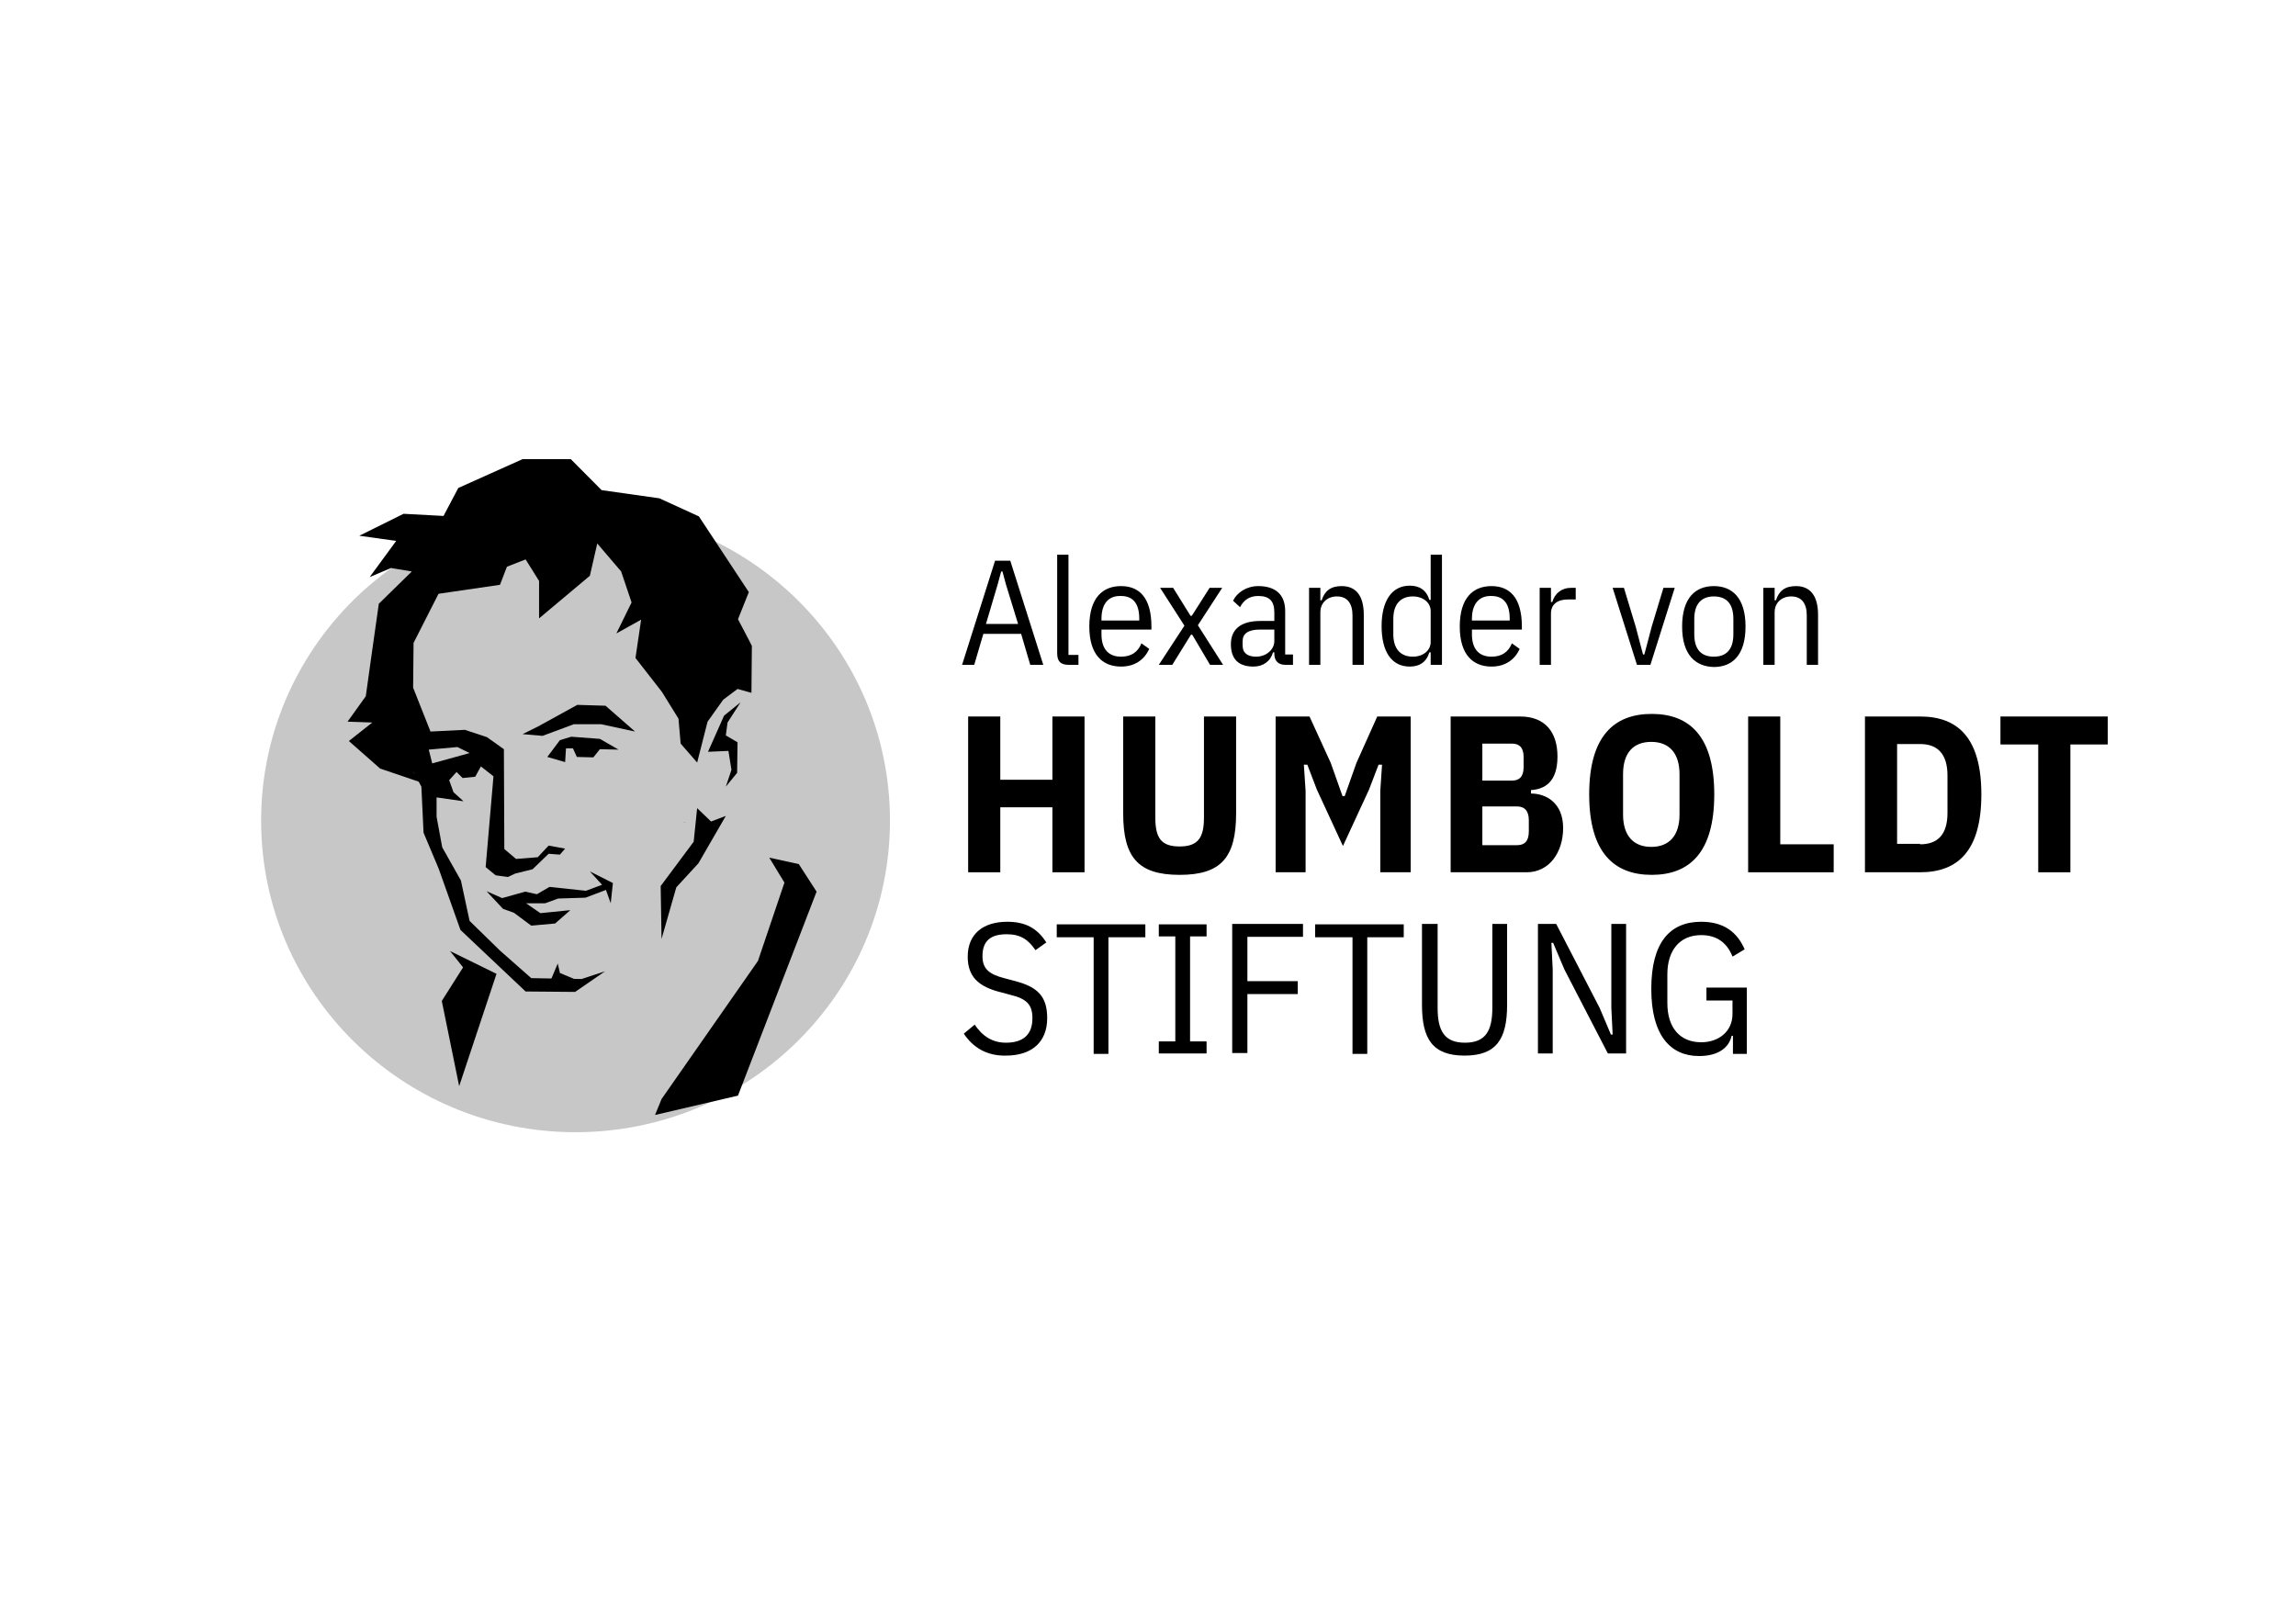
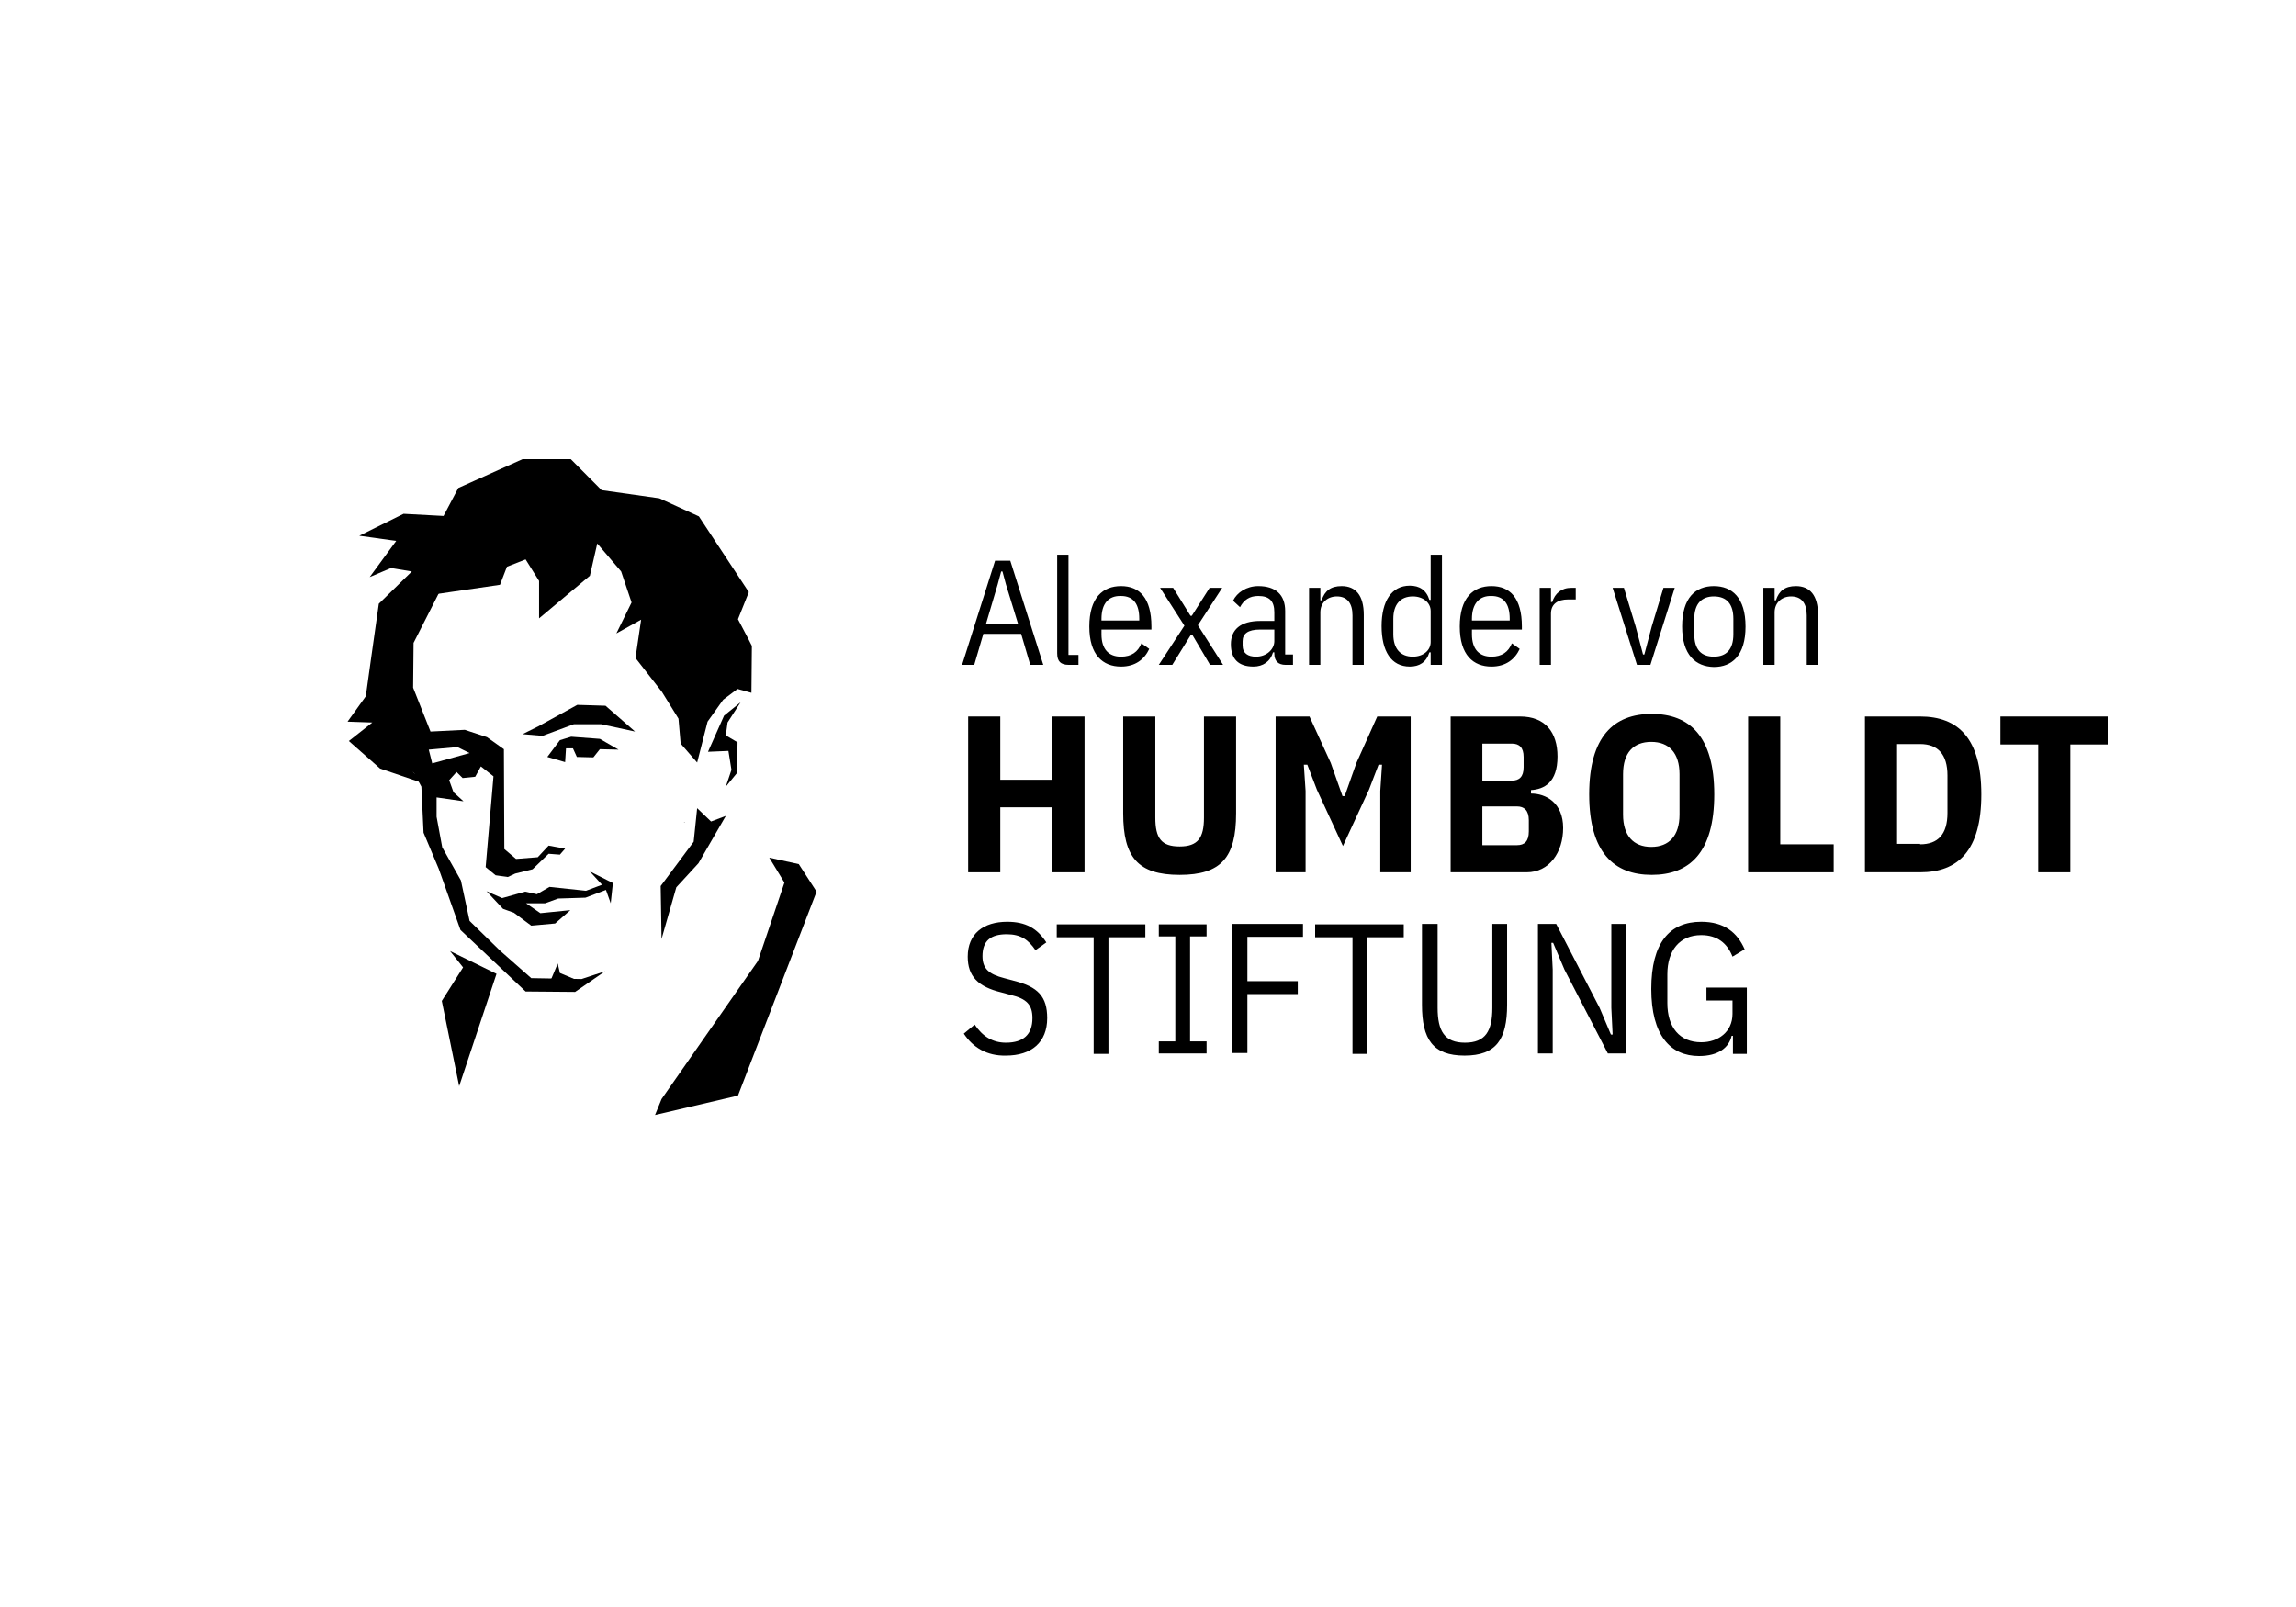
<svg xmlns="http://www.w3.org/2000/svg" width="500" height="350" viewBox="0 0 500 350">
  <g id="Gruppe">
    <g id="Alexander-von-Humboldt-Stiftung--Foundation">
      <g id="g1">
        <path id="Pfad" fill="#000000" stroke="none" d="M 224.358 144.802 L 222.372 138.053 L 214.144 138.053 L 212.158 144.802 L 209.51 144.802 L 216.698 122.12 L 220.008 122.12 L 227.196 144.802 L 224.358 144.802 Z M 219.062 127.275 L 218.305 124.463 L 218.022 124.463 L 217.265 127.275 L 214.712 135.898 L 221.71 135.898 L 219.062 127.275 Z M 232.776 144.802 C 230.979 144.802 230.222 144.052 230.222 142.271 L 230.222 120.807 L 232.681 120.807 L 232.681 142.646 L 234.856 142.646 L 234.856 144.802 L 232.776 144.802 Z M 237.221 136.46 C 237.221 130.18 240.152 127.65 244.125 127.65 C 248.097 127.65 250.745 130.18 250.745 136.46 L 250.745 137.116 L 239.869 137.116 L 239.869 138.147 C 239.869 141.428 241.476 143.021 244.125 143.021 C 246.394 143.021 247.813 141.99 248.57 140.115 L 250.272 141.334 C 249.232 143.583 247.246 145.177 244.125 145.177 C 240.152 145.177 237.221 142.646 237.221 136.46 Z M 239.869 134.773 L 239.869 135.148 L 248.097 135.148 L 248.097 134.773 C 248.097 131.492 246.773 129.805 244.125 129.805 C 241.382 129.712 239.869 131.492 239.869 134.773 Z" />
        <path id="path1" fill="#000000" stroke="none" d="M 252.353 144.802 L 257.932 136.273 L 252.636 128.025 L 255.473 128.025 L 259.257 134.117 L 259.54 134.117 L 263.418 128.025 L 266.16 128.025 L 260.864 136.179 L 266.35 144.802 L 263.512 144.802 L 259.635 138.241 L 259.352 138.241 L 255.285 144.802 L 252.353 144.802 Z" />
        <path id="path2" fill="#000000" stroke="none" d="M 279.969 144.802 C 278.361 144.802 277.51 143.958 277.51 142.365 L 277.51 142.084 L 277.226 142.084 C 276.659 144.052 275.051 145.177 272.97 145.177 C 269.66 145.177 268.052 143.49 268.052 140.303 C 268.052 137.21 270.038 135.242 274.483 135.242 L 277.51 135.242 L 277.51 133.367 C 277.51 130.93 276.469 129.805 274.01 129.805 C 272.119 129.805 270.889 130.649 270.038 132.242 L 268.525 130.836 C 269.376 129.056 271.457 127.65 274.01 127.65 C 277.793 127.65 279.874 129.524 279.874 133.086 L 279.874 142.552 L 281.576 142.552 L 281.576 144.802 L 279.969 144.802 Z M 277.51 139.647 L 277.51 137.116 L 274.389 137.116 C 271.741 137.116 270.606 138.053 270.606 139.647 L 270.606 140.584 C 270.606 142.271 271.741 143.021 273.538 143.021 C 275.807 143.021 277.51 141.428 277.51 139.647 Z M 285.076 144.802 L 285.076 128.025 L 287.535 128.025 L 287.535 130.743 L 287.818 130.743 C 288.48 128.681 289.805 127.65 292.169 127.65 C 295.195 127.65 296.992 129.618 296.992 133.929 L 296.992 144.802 L 294.533 144.802 L 294.533 134.023 C 294.533 131.399 293.398 129.899 291.129 129.899 C 289.143 129.899 287.535 131.211 287.535 133.367 L 287.535 144.802 L 285.076 144.802 Z M 311.557 142.084 L 311.273 142.084 C 310.611 144.24 309.098 145.177 307.017 145.177 C 302.951 145.177 300.87 141.803 300.87 136.366 C 300.87 130.93 303.045 127.556 307.017 127.556 C 309.098 127.556 310.611 128.493 311.273 130.649 L 311.557 130.649 L 311.557 120.807 L 314.016 120.807 L 314.016 144.802 L 311.557 144.802 L 311.557 142.084 Z M 311.557 139.834 L 311.557 133.086 C 311.557 131.211 309.855 129.899 307.679 129.899 C 304.937 129.899 303.423 131.68 303.423 134.773 L 303.423 138.147 C 303.423 141.24 304.937 143.021 307.679 143.021 C 309.855 143.021 311.557 141.709 311.557 139.834 Z M 317.893 136.46 C 317.893 130.18 320.825 127.65 324.797 127.65 C 328.77 127.65 331.418 130.18 331.418 136.46 L 331.418 137.116 L 320.542 137.116 L 320.542 138.147 C 320.542 141.428 322.149 143.021 324.797 143.021 C 327.067 143.021 328.486 141.99 329.243 140.115 L 330.945 141.334 C 329.905 143.583 327.918 145.177 324.797 145.177 C 320.825 145.177 317.893 142.646 317.893 136.46 Z M 320.542 134.773 L 320.542 135.148 L 328.77 135.148 L 328.77 134.773 C 328.77 131.492 327.446 129.805 324.797 129.805 C 322.149 129.712 320.542 131.492 320.542 134.773 Z M 335.295 144.802 L 335.295 128.025 L 337.754 128.025 L 337.754 131.118 L 338.038 131.118 C 338.606 129.243 340.024 128.025 342.199 128.025 L 343.145 128.025 L 343.145 130.555 L 341.537 130.555 C 339.173 130.555 337.754 131.586 337.754 133.648 L 337.754 144.802 L 335.295 144.802 Z" />
        <path id="path3" fill="#000000" stroke="none" d="M 356.481 144.802 L 351.184 128.025 L 353.643 128.025 L 356.197 136.46 L 357.805 142.553 L 358.088 142.553 L 359.696 136.46 L 362.249 128.025 L 364.708 128.025 L 359.412 144.802 Z" />
        <path id="path4" fill="#000000" stroke="none" d="M 366.316 136.46 C 366.316 130.18 369.248 127.65 373.22 127.65 C 377.192 127.65 380.124 130.18 380.124 136.46 C 380.124 142.74 377.192 145.271 373.22 145.271 C 369.248 145.177 366.316 142.646 366.316 136.46 Z M 377.476 138.147 L 377.476 134.773 C 377.476 131.492 375.963 129.899 373.22 129.899 C 370.572 129.899 368.964 131.492 368.964 134.773 L 368.964 138.147 C 368.964 141.428 370.477 143.021 373.22 143.021 C 375.963 143.021 377.476 141.428 377.476 138.147 Z M 384.002 144.802 L 384.002 128.025 L 386.461 128.025 L 386.461 130.743 L 386.744 130.743 C 387.406 128.681 388.73 127.65 391.095 127.65 C 394.121 127.65 395.918 129.618 395.918 133.929 L 395.918 144.802 L 393.459 144.802 L 393.459 134.023 C 393.459 131.399 392.324 129.899 390.055 129.899 C 388.068 129.899 386.461 131.211 386.461 133.367 L 386.461 144.802 L 384.002 144.802 Z" />
      </g>
      <g id="g2">
        <path id="path5" fill="#000000" stroke="none" d="M 229.182 175.826 L 217.832 175.826 L 217.832 189.98 L 210.834 189.98 L 210.834 156.05 L 217.832 156.05 L 217.832 169.828 L 229.182 169.828 L 229.182 156.05 L 236.18 156.05 L 236.18 189.98 L 229.182 189.98 Z" />
        <path id="path6" fill="#000000" stroke="none" d="M 251.596 156.05 L 251.596 178.076 C 251.596 182.575 252.92 184.356 256.892 184.356 C 260.864 184.356 262.188 182.481 262.188 178.076 L 262.188 156.05 L 269.187 156.05 L 269.187 177.139 C 269.187 186.699 265.971 190.542 256.892 190.542 C 247.813 190.542 244.597 186.699 244.597 177.139 L 244.597 156.05 L 251.596 156.05 Z" />
        <path id="path7" fill="#000000" stroke="none" d="M 300.586 172.265 L 300.965 166.547 L 300.208 166.547 L 298.127 171.983 L 292.453 184.262 L 286.778 171.983 L 284.698 166.547 L 283.941 166.547 L 284.319 172.265 L 284.319 189.98 L 277.794 189.98 L 277.794 156.05 L 285.17 156.05 L 289.805 166.173 L 292.358 173.39 L 292.831 173.39 L 295.385 166.173 L 299.924 156.05 L 307.206 156.05 L 307.206 189.98 L 300.586 189.98 Z" />
        <path id="path8" fill="#000000" stroke="none" d="M 315.813 156.05 L 331.039 156.05 C 336.525 156.05 339.173 159.518 339.173 164.766 C 339.173 170.484 336.241 171.89 333.404 172.077 L 333.404 172.827 C 336.619 172.827 340.402 174.795 340.402 180.325 C 340.402 185.668 337.376 189.979 332.458 189.979 L 315.907 189.979 L 315.907 156.05 L 315.813 156.05 Z M 322.811 170.015 L 329.242 170.015 C 330.85 170.015 331.796 169.172 331.796 167.11 L 331.796 164.86 C 331.796 162.798 330.85 161.955 329.242 161.955 L 322.811 161.955 L 322.811 170.015 Z M 322.811 184.074 L 330.377 184.074 C 331.985 184.074 332.931 183.231 332.931 181.075 L 332.931 178.638 C 332.931 176.482 331.891 175.639 330.377 175.639 L 322.811 175.639 L 322.811 184.074 Z M 346.077 173.015 C 346.077 160.361 351.468 155.487 359.696 155.487 C 367.924 155.487 373.315 160.361 373.315 173.015 C 373.315 185.668 367.924 190.542 359.696 190.542 C 351.468 190.542 346.077 185.668 346.077 173.015 Z M 365.749 177.42 L 365.749 168.609 C 365.749 164.017 363.479 161.58 359.601 161.58 C 355.724 161.58 353.454 163.923 353.454 168.609 L 353.454 177.42 C 353.454 182.012 355.724 184.449 359.601 184.449 C 363.479 184.449 365.749 182.012 365.749 177.42 Z" />
        <path id="path9" fill="#000000" stroke="none" d="M 380.692 189.98 L 380.692 156.05 L 387.69 156.05 L 387.69 183.887 L 399.323 183.887 L 399.323 189.98 Z" />
        <path id="path10" fill="#000000" stroke="none" d="M 406.132 156.05 L 418.143 156.05 C 426.466 156.05 431.479 160.83 431.479 173.015 C 431.479 185.199 426.466 189.979 418.143 189.979 L 406.132 189.979 L 406.132 156.05 Z M 418.143 183.887 C 422.021 183.887 424.102 181.731 424.102 177.045 L 424.102 168.89 C 424.102 164.298 422.021 162.048 418.143 162.048 L 413.131 162.048 L 413.131 183.793 L 418.143 183.793 L 418.143 183.887 Z" />
        <path id="path11" fill="#000000" stroke="none" d="M 450.867 162.142 L 450.867 189.98 L 443.868 189.98 L 443.868 162.142 L 435.64 162.142 L 435.64 156.05 L 459 156.05 L 459 162.142 Z" />
      </g>
      <g id="g3">
        <path id="path12" fill="#000000" stroke="none" d="M 209.888 225.127 L 212.253 223.159 C 213.955 225.69 216.13 227.096 219.062 227.096 C 222.845 227.096 224.831 225.315 224.831 221.753 C 224.831 218.848 223.602 217.535 220.102 216.692 L 218.022 216.129 C 213.009 214.911 210.74 212.661 210.74 208.35 C 210.74 203.382 214.144 200.758 219.346 200.758 C 223.318 200.758 225.872 202.164 227.858 205.257 L 225.493 206.944 C 223.98 204.695 222.278 203.476 219.251 203.476 C 215.752 203.476 213.955 204.882 213.955 208.256 C 213.955 210.974 215.374 212.193 218.684 213.036 L 220.765 213.599 C 226.061 214.911 228.047 217.067 228.047 221.753 C 228.047 227.002 224.642 229.907 219.062 229.907 C 214.901 230.001 211.874 228.127 209.888 225.127 Z" />
        <path id="path13" fill="#000000" stroke="none" d="M 241.382 204.132 L 241.382 229.533 L 238.166 229.533 L 238.166 204.132 L 230.127 204.132 L 230.127 201.32 L 249.421 201.32 L 249.421 204.132 Z" />
        <path id="path14" fill="#000000" stroke="none" d="M 252.353 229.439 L 252.353 226.814 L 255.947 226.814 L 255.947 203.945 L 252.353 203.945 L 252.353 201.32 L 262.756 201.32 L 262.756 203.945 L 259.162 203.945 L 259.162 226.814 L 262.756 226.814 L 262.756 229.439 Z" />
        <path id="path15" fill="#000000" stroke="none" d="M 268.336 229.439 L 268.336 201.227 L 283.752 201.227 L 283.752 204.038 L 271.646 204.038 L 271.646 213.693 L 282.617 213.693 L 282.617 216.505 L 271.646 216.505 L 271.646 229.345 L 268.336 229.345 Z" />
        <path id="path16" fill="#000000" stroke="none" d="M 297.749 204.132 L 297.749 229.533 L 294.534 229.533 L 294.534 204.132 L 286.4 204.132 L 286.4 201.32 L 305.693 201.32 L 305.693 204.132 Z" />
        <path id="path17" fill="#000000" stroke="none" d="M 313.07 201.227 L 313.07 219.504 C 313.07 224.565 314.583 227.096 319.028 227.096 C 323.474 227.096 324.987 224.565 324.987 219.504 L 324.987 201.227 L 328.202 201.227 L 328.202 218.848 C 328.202 226.346 325.838 229.907 318.934 229.907 C 312.03 229.907 309.665 226.346 309.665 218.848 L 309.665 201.227 L 313.07 201.227 Z" />
        <path id="path18" fill="#000000" stroke="none" d="M 340.686 211.162 L 338.227 205.351 L 337.849 205.351 L 338.133 211.162 L 338.133 229.439 L 334.917 229.439 L 334.917 201.227 L 338.89 201.227 L 348.347 219.504 L 350.806 225.315 L 351.184 225.315 L 350.901 219.504 L 350.901 201.227 L 354.116 201.227 L 354.116 229.439 L 350.144 229.439 Z" />
        <path id="path19" fill="#000000" stroke="none" d="M 377.476 225.596 L 377.098 225.596 C 376.53 228.127 374.261 230.001 370.005 230.001 C 363.763 230.001 359.601 225.502 359.601 215.38 C 359.601 205.351 363.574 200.758 370.478 200.758 C 375.49 200.758 378.327 203.101 379.935 206.757 L 377.287 208.35 C 376.152 205.444 373.977 203.664 370.478 203.664 C 365.749 203.664 363.101 207.038 363.101 212.193 L 363.101 218.473 C 363.101 223.721 365.749 227.002 370.478 227.002 C 374.166 227.002 377.287 224.752 377.287 220.816 L 377.287 217.91 L 371.612 217.91 L 371.612 215.098 L 380.408 215.098 L 380.408 229.533 L 377.382 229.533 L 377.382 225.596 L 377.476 225.596 Z" />
      </g>
-       <path id="path20" fill="#c7c7c7" stroke="none" d="M 193.81 178.732 C 193.81 216.209 163.154 246.591 125.338 246.591 C 87.521 246.591 56.865 216.209 56.865 178.732 C 56.865 141.254 87.521 110.873 125.338 110.873 C 163.154 110.873 193.81 141.254 193.81 178.732 Z" />
      <g id="g4">
        <path id="path21" fill="#000000" stroke="none" d="M 121.933 161.204 L 124.392 160.455 L 130.634 160.923 L 134.701 163.267 L 130.634 163.173 L 129.215 164.954 L 125.622 164.86 L 124.77 162.985 L 123.257 162.985 L 123.068 165.985 L 119.19 164.86 Z" />
        <path id="path22" fill="#000000" stroke="none" d="M 121.46 209.85 L 121.933 211.912 L 125.716 213.505 L 121.176 214.348 L 120.042 213.224 Z" />
        <path id="path23" fill="#000000" stroke="none" d="M 161.276 152.956 L 157.683 155.862 L 154.183 163.735 L 158.628 163.548 L 159.29 167.672 L 158.061 171.327 L 160.52 168.328 L 160.615 161.673 L 158.061 160.173 L 158.439 157.362 Z" />
        <path id="path24" fill="#000000" stroke="none" d="M 160.709 238.624 L 177.827 194.197 L 173.95 188.199 L 167.519 186.792 L 170.828 192.228 L 165.059 209.288 L 144.064 239.374 L 142.645 242.842" />
        <path id="path25" fill="#000000" stroke="none" d="M 98.005 207.131 L 100.843 210.693 L 96.208 218.004 L 99.992 236.562 L 108.125 212.099 Z" />
        <path id="path26" fill="#000000" stroke="none" d="M 151.819 176.014 L 151.062 183.324 L 143.874 192.978 L 144.064 204.507 L 147.279 193.259 L 152.103 188.011 L 158.061 177.701 L 154.845 178.919 Z" />
        <path id="path27" fill="#000000" stroke="none" d="M 149.171 179.107 L 148.981 179.107 L 148.981 179.2 Z" />
        <path id="path28" fill="#000000" stroke="none" d="M 162.979 139.178 L 160.709 134.867 L 163.073 128.962 L 152.197 112.466 L 143.591 108.53 L 131.012 106.749 L 124.298 100 L 113.799 100 L 99.802 106.28 L 96.587 112.372 L 87.886 111.903 L 78.239 116.684 L 86.278 117.808 L 80.509 125.682 L 85.143 123.713 L 89.683 124.463 L 82.495 131.493 L 80.887 142.834 L 79.658 151.644 L 75.686 157.174 L 81.077 157.362 L 75.969 161.392 L 82.779 167.391 L 92.425 170.671 L 85.71 163.735 L 87.413 159.611 L 86.467 155.393 L 86.467 137.773 L 93.466 129.618 L 108.882 127.369 L 110.395 123.432 L 114.462 121.839 L 117.393 126.525 L 117.393 134.679 L 128.458 125.4 L 130.066 118.371 L 135.268 124.463 L 137.538 131.212 L 134.228 137.96 L 139.618 134.961 L 138.389 143.303 L 144.158 150.707 L 147.752 156.518 L 148.225 161.954 L 151.819 166.079 L 154.088 157.174 L 157.493 152.394 L 160.615 150.051 L 163.641 150.894 L 163.735 140.678 Z" />
        <path id="path29" fill="#000000" stroke="none" d="M 113.799 159.893 L 118.15 160.267 L 124.959 157.737 L 130.918 157.737 L 138.294 159.33 L 131.863 153.706 L 125.716 153.519 L 117.204 158.205 Z" />
        <path id="path30" fill="#000000" stroke="none" d="M 111.908 198.79 L 115.691 201.602 L 120.893 201.133 L 124.203 198.227 L 117.677 198.883 L 114.556 196.728 L 118.717 196.728 L 121.555 195.697 L 127.513 195.509 L 131.958 193.822 L 132.998 196.728 L 133.471 192.322 L 128.459 189.792 L 131.107 192.697 L 127.607 194.01 L 119.663 193.166 L 116.92 194.759 L 114.367 194.197 L 109.354 195.603 L 105.95 194.103 L 109.544 197.946 L 111.908 198.79 Z M 112.192 190.26 L 115.975 189.323 L 119.474 185.949 L 121.933 186.136 L 123.068 184.824 L 119.474 184.168 L 117.11 186.699 L 112.381 187.074 L 109.827 184.918 L 109.733 163.173 L 106.044 160.548 L 101.221 158.955 L 93.749 159.33 L 89.966 149.77 L 90.061 140.022 L 96.587 127.181 L 84.954 135.429 L 82.495 161.017 L 86.467 166.172 L 90.156 168.328 L 91.763 171.327 L 92.236 181.356 L 95.546 189.229 L 100.275 202.539 L 114.461 215.942 L 125.243 216.036 L 131.769 211.537 L 126.662 213.224 L 115.691 213.036 L 108.882 207.038 L 102.261 200.57 L 100.37 191.76 L 96.303 184.543 L 95.074 177.888 L 95.074 173.67 L 100.937 174.514 L 98.762 172.546 L 97.816 169.921 L 99.424 168.14 L 100.748 169.453 L 103.491 169.171 L 104.72 166.922 L 107.463 169.078 L 105.761 188.854 L 107.936 190.635 L 110.584 191.01 L 112.192 190.26 Z M 94.128 166.266 L 93.371 163.267 L 99.613 162.704 L 102.261 164.016 L 94.128 166.266 Z" />
      </g>
    </g>
  </g>
</svg>